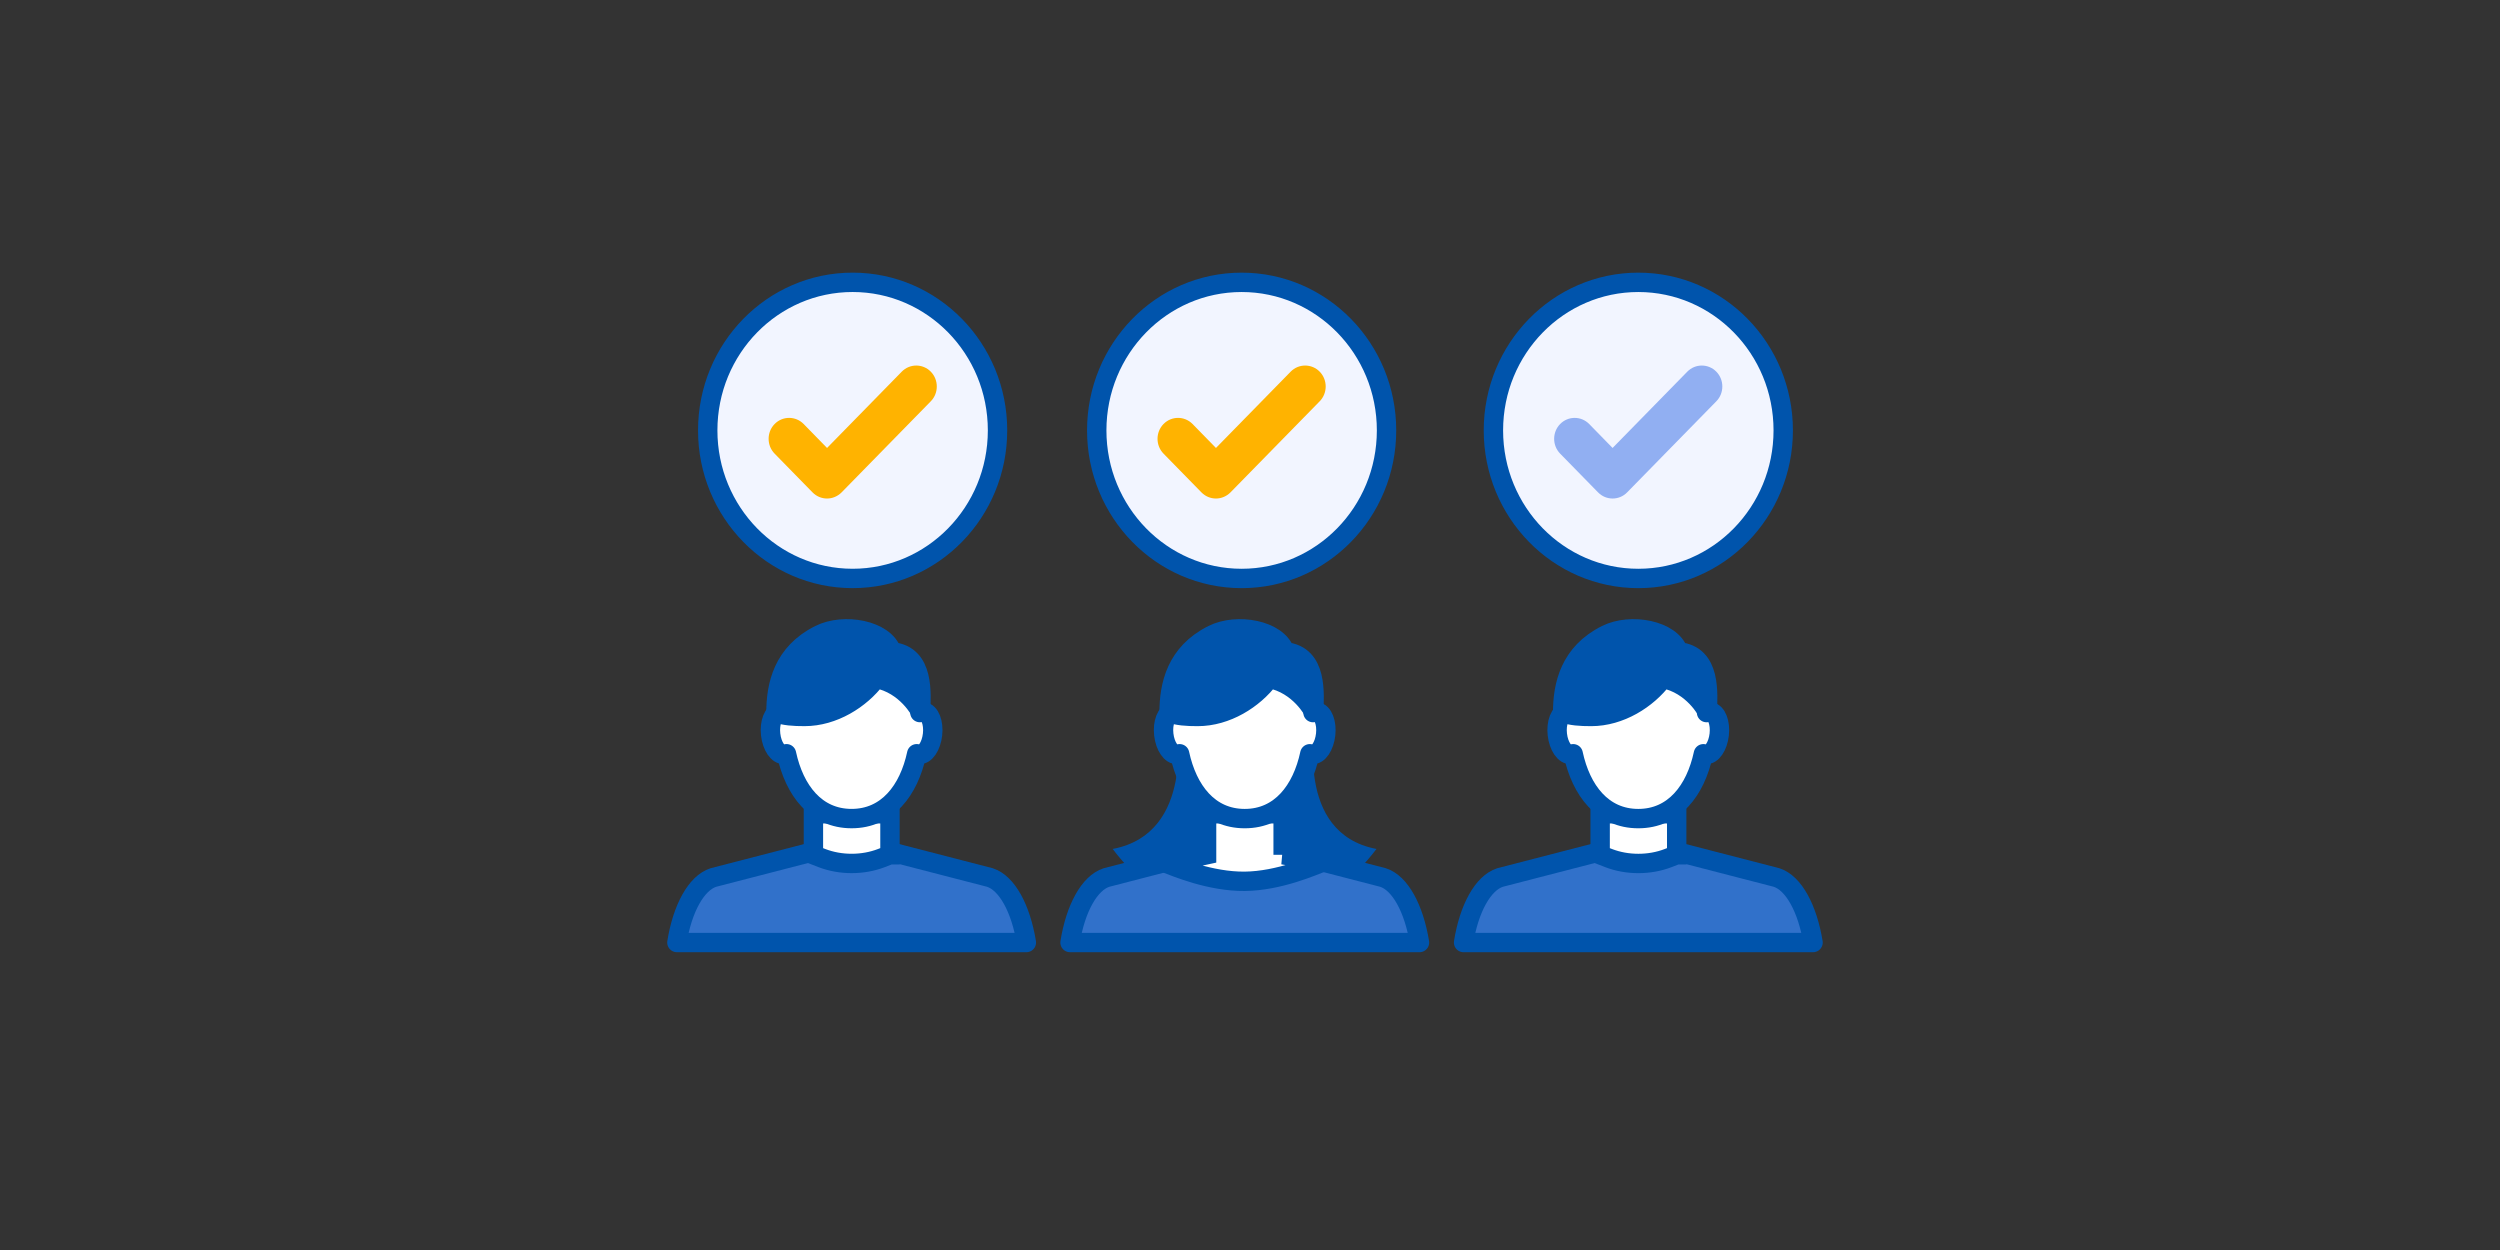
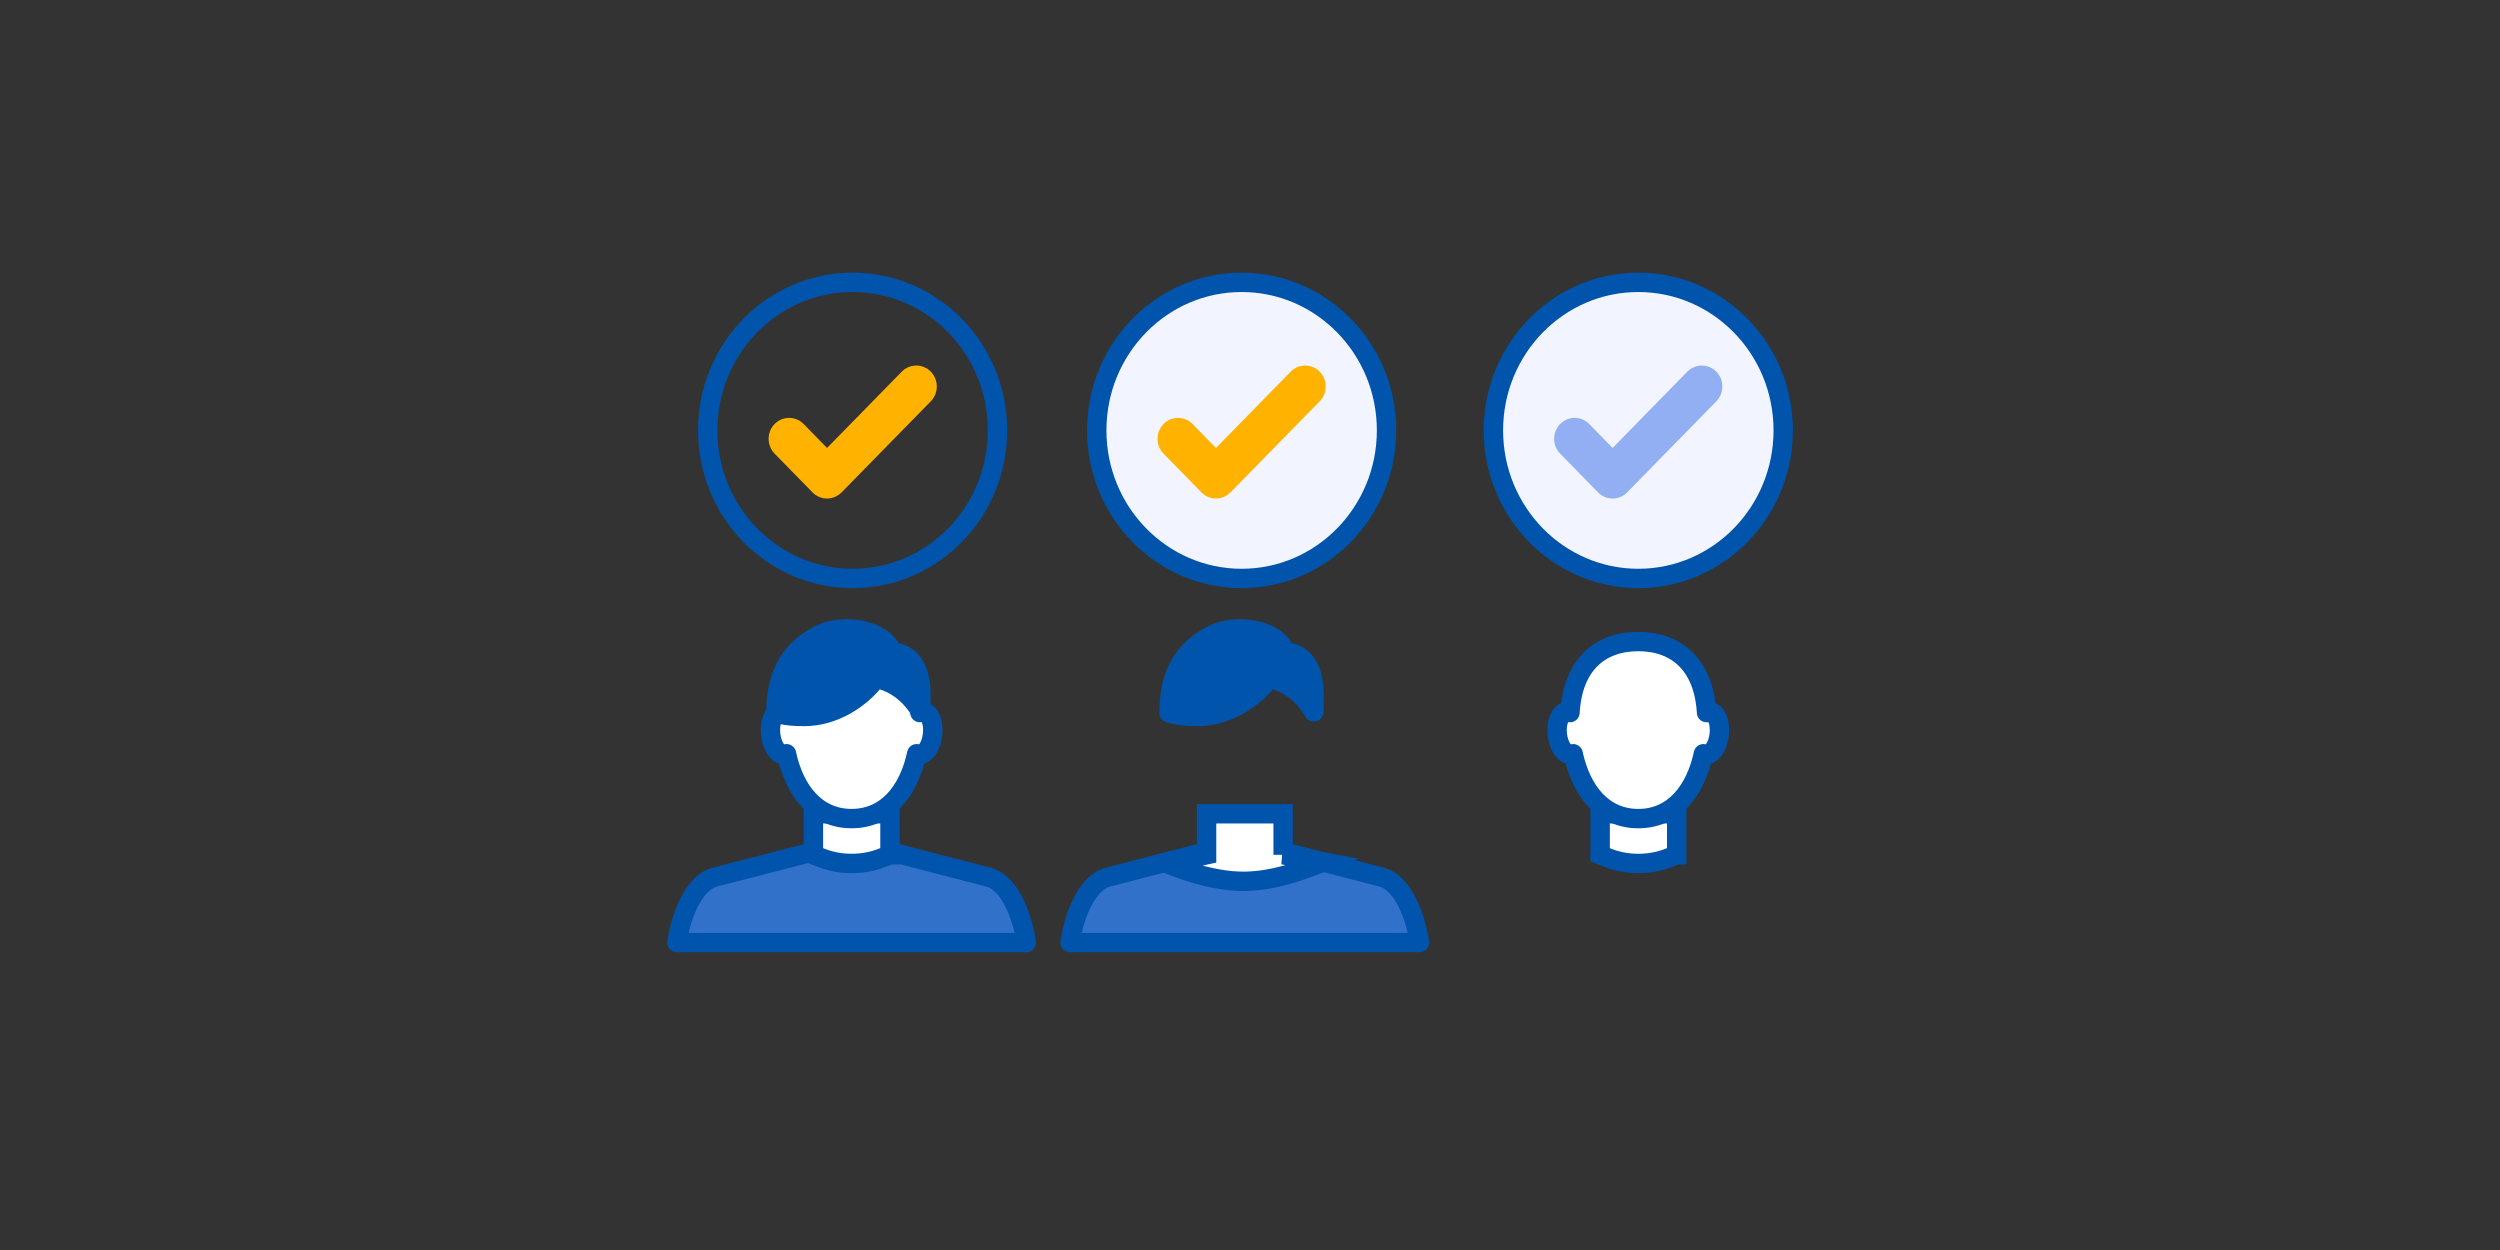
<svg xmlns="http://www.w3.org/2000/svg" fill="none" height="100" viewBox="0 0 200 100" width="200">
  <rect x="0" y="0" width="200" height="100" fill="#333333" stroke="none" />
  <clipPath id="a">
    <path d="m53.098 21.7h93v54.767h-93z" />
  </clipPath>
  <g clip-path="url(#a)">
    <g stroke="#0054ac" stroke-miterlimit="10" stroke-width="1.55">
      <path d="m82.109 75.402c-.444-2.718-1.548-4.762-2.921-5.202l-11.058-2.86-11.057 2.86c-1.373.44-2.485 2.484-2.921 5.202z" fill="#3171ca" stroke-linecap="round" stroke-linejoin="round" />
      <path d="m71.191 68.382-.676.263c-1.492.575-3.273.575-4.765 0l-.676-.263v-3.279h6.123v3.279z" fill="#fff" />
      <path d="m73.893 56.942c-.106-.014-.204.014-.303.064-.218-3.797-2.379-5.685-5.462-5.685-3.09 0-5.251 1.888-5.462 5.685-.099-.05-.197-.078-.303-.064-.5.064-.817.88-.711 1.817.106.944.598 1.654 1.091 1.597.063-.007.12-.028.176-.057.633 2.945 2.358 5.188 5.208 5.188s4.582-2.25 5.209-5.188c.056.028.113.05.176.057.5.064.985-.653 1.091-1.597.106-.937-.211-1.753-.711-1.817z" fill="#fff" stroke-linecap="round" stroke-linejoin="round" />
      <path d="m73.656 56.949c.021-1.355.359-4.563-2.309-4.805-.577-1.746-3.822-2.349-5.779-1.37-2.928 1.462-3.491 4.031-3.491 6.252.69.248 1.422.291 2.288.291 2.295 0 4.476-1.37 5.729-3.038 2.449.468 3.562 2.668 3.562 2.668z" fill="#0054ac" stroke-linecap="round" stroke-linejoin="round" />
-       <path d="m145.043 75.402c-.443-2.718-1.549-4.762-2.921-5.202l-11.058-2.86-11.057 2.86c-1.373.44-2.485 2.484-2.921 5.202z" fill="#3171ca" stroke-linecap="round" stroke-linejoin="round" />
      <path d="m134.128 68.383-.676.263c-1.492.575-3.272.575-4.765 0l-.675-.263v-3.279h6.123v3.279z" fill="#fff" />
      <path d="m136.827 56.943c-.106-.014-.204.014-.303.064-.218-3.797-2.379-5.685-5.462-5.685-3.09 0-5.251 1.888-5.462 5.685-.098-.05-.197-.078-.302-.064-.5.064-.817.88-.711 1.817.105.944.598 1.654 1.091 1.597.063-.007.119-.028.176-.057.633 2.945 2.358 5.188 5.208 5.188 2.851 0 4.582-2.25 5.209-5.188.056.028.112.05.176.057.499.064.985-.653 1.091-1.597.105-.937-.212-1.753-.711-1.817z" fill="#fff" stroke-linecap="round" stroke-linejoin="round" />
-       <path d="m136.59 56.95c.021-1.355.359-4.563-2.309-4.805-.577-1.746-3.821-2.349-5.778-1.37-2.928 1.462-3.491 4.031-3.491 6.252.689.248 1.422.291 2.287.291 2.295 0 4.477-1.37 5.73-3.038 2.449.468 3.561 2.668 3.561 2.668z" fill="#0054ac" stroke-linecap="round" stroke-linejoin="round" />
    </g>
-     <path d="m105.261 57.987-5.688-3.463-5.469 3.463s1.556 8.68-5.089 9.929c3.231 4.279 7.278 5.656 10.551 5.656 3.28 0 7.327-1.377 10.551-5.656-6.63-1.256-4.856-9.929-4.856-9.929z" fill="#0054ac" />
    <path d="m113.559 75.402c-.444-2.718-1.549-4.762-2.921-5.202l-11.058-2.86-11.057 2.86c-1.373.44-2.485 2.484-2.921 5.202z" style="fill:#3171ca;stroke:#0054ac;stroke-width:1.55;stroke-miterlimit:10;stroke-linecap:round;stroke-linejoin:round" />
    <path d="m102.643 68.383 3.196.575c-.746.291-3.505 1.519-6.258 1.547-2.752.028-5.511-1.143-6.257-1.427l3.203-.695v-3.279h6.123v3.279z" fill="#fff" stroke="#0054ac" stroke-miterlimit="10" stroke-width="1.55" />
-     <path d="m105.342 56.943c-.105-.014-.204.014-.302.064-.219-3.797-2.379-5.685-5.462-5.685-3.09 0-5.251 1.888-5.462 5.685-.099-.05-.197-.078-.303-.064-.5.064-.817.88-.711 1.817.106.944.598 1.654 1.091 1.597.063-.007.12-.028.176-.057.633 2.945 2.358 5.188 5.208 5.188 2.85 0 4.582-2.25 5.208-5.188.057.028.113.05.176.057.5.064.986-.653 1.091-1.597.106-.937-.211-1.753-.711-1.817z" style="fill:#fff;stroke:#0054ac;stroke-width:1.55;stroke-miterlimit:10;stroke-linecap:round;stroke-linejoin:round" />
    <path d="m105.106 56.95c.021-1.355.359-4.563-2.309-4.805-.577-1.746-3.822-2.349-5.779-1.37-2.928 1.462-3.491 4.031-3.491 6.252.69.248 1.422.291 2.288.291 2.295 0 4.476-1.37 5.729-3.038 2.45.468 3.562 2.668 3.562 2.668z" style="fill:#0054ac;stroke:#0054ac;stroke-width:1.55;stroke-miterlimit:10;stroke-linecap:round;stroke-linejoin:round" />
    <path d="m99.331 46.277c6.402 0 11.592-5.303 11.592-11.845 0-6.542-5.19-11.845-11.592-11.845s-11.592 5.303-11.592 11.845c0 6.542 5.19 11.845 11.592 11.845z" fill="#f2f5ff" />
    <path d="m99.331 46.277c6.402 0 11.592-5.303 11.592-11.845 0-6.542-5.19-11.845-11.592-11.845s-11.592 5.303-11.592 11.845c0 6.542 5.19 11.845 11.592 11.845z" stroke="#0054ac" stroke-linecap="round" stroke-linejoin="round" stroke-miterlimit="10" stroke-width="1.55" />
    <path d="m97.277 39.882c-.422 0-.838-.163-1.161-.49l-3.034-3.101c-.64-.653-.64-1.717 0-2.37s1.682-.653 2.323 0l1.872 1.916 5.976-6.103c.64-.653 1.682-.653 2.322 0 .641.653.641 1.718 0 2.37l-7.137 7.288c-.324.326-.746.49-1.161.49z" fill="#ffb300" />
-     <path d="m68.21 46.276c6.402 0 11.592-5.303 11.592-11.845 0-6.542-5.19-11.845-11.592-11.845-6.402 0-11.592 5.303-11.592 11.845 0 6.542 5.19 11.845 11.592 11.845z" fill="#f2f5ff" />
    <path d="m68.21 46.276c6.402 0 11.592-5.303 11.592-11.845 0-6.542-5.19-11.845-11.592-11.845-6.402 0-11.592 5.303-11.592 11.845 0 6.542 5.19 11.845 11.592 11.845z" stroke="#0054ac" stroke-linecap="round" stroke-linejoin="round" stroke-miterlimit="10" stroke-width="1.55" />
    <path d="m66.164 39.882c-.422 0-.838-.163-1.161-.49l-3.034-3.101c-.64-.653-.64-1.717 0-2.37s1.682-.653 2.323 0l1.872 1.916 5.976-6.103c.64-.653 1.682-.653 2.323 0s.64 1.718 0 2.37l-7.137 7.288c-.324.326-.746.49-1.161.49z" fill="#ffb300" />
    <path d="m131.065 46.277c6.402 0 11.593-5.303 11.593-11.845 0-6.542-5.191-11.845-11.593-11.845s-11.592 5.303-11.592 11.845c0 6.542 5.19 11.845 11.592 11.845z" fill="#f2f5ff" />
    <path d="m131.065 46.277c6.402 0 11.593-5.303 11.593-11.845 0-6.542-5.191-11.845-11.593-11.845s-11.592 5.303-11.592 11.845c0 6.542 5.19 11.845 11.592 11.845z" stroke="#0054ac" stroke-linecap="round" stroke-linejoin="round" stroke-miterlimit="10" stroke-width="1.55" />
    <path d="m129.007 39.882c-.422 0-.837-.163-1.161-.49l-3.034-3.101c-.64-.653-.64-1.717 0-2.37.641-.653 1.683-.653 2.323 0l1.872 1.916 5.976-6.103c.641-.653 1.682-.653 2.323 0 .64.653.64 1.718 0 2.37l-7.137 7.288c-.317.326-.739.49-1.162.49z" fill="#91aff2" />
  </g>
</svg>